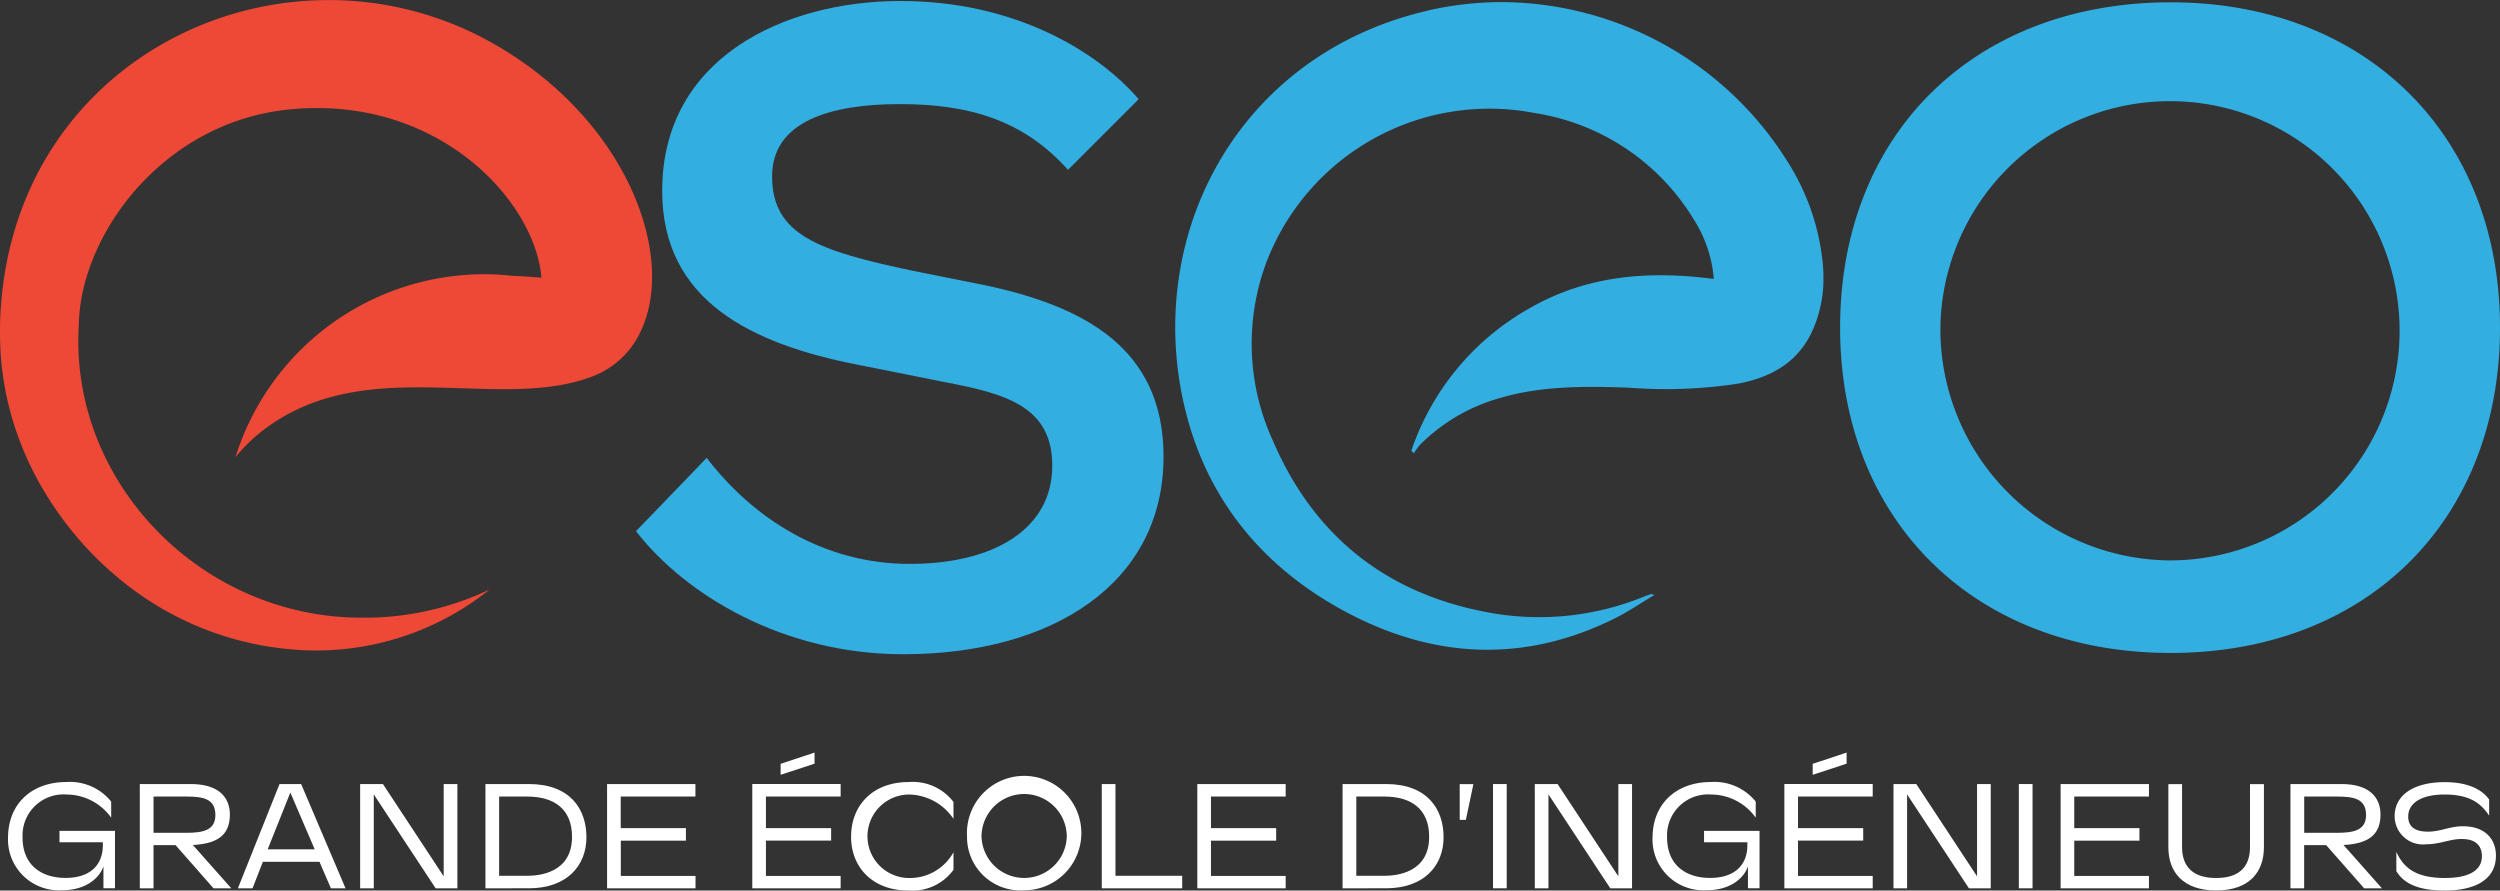
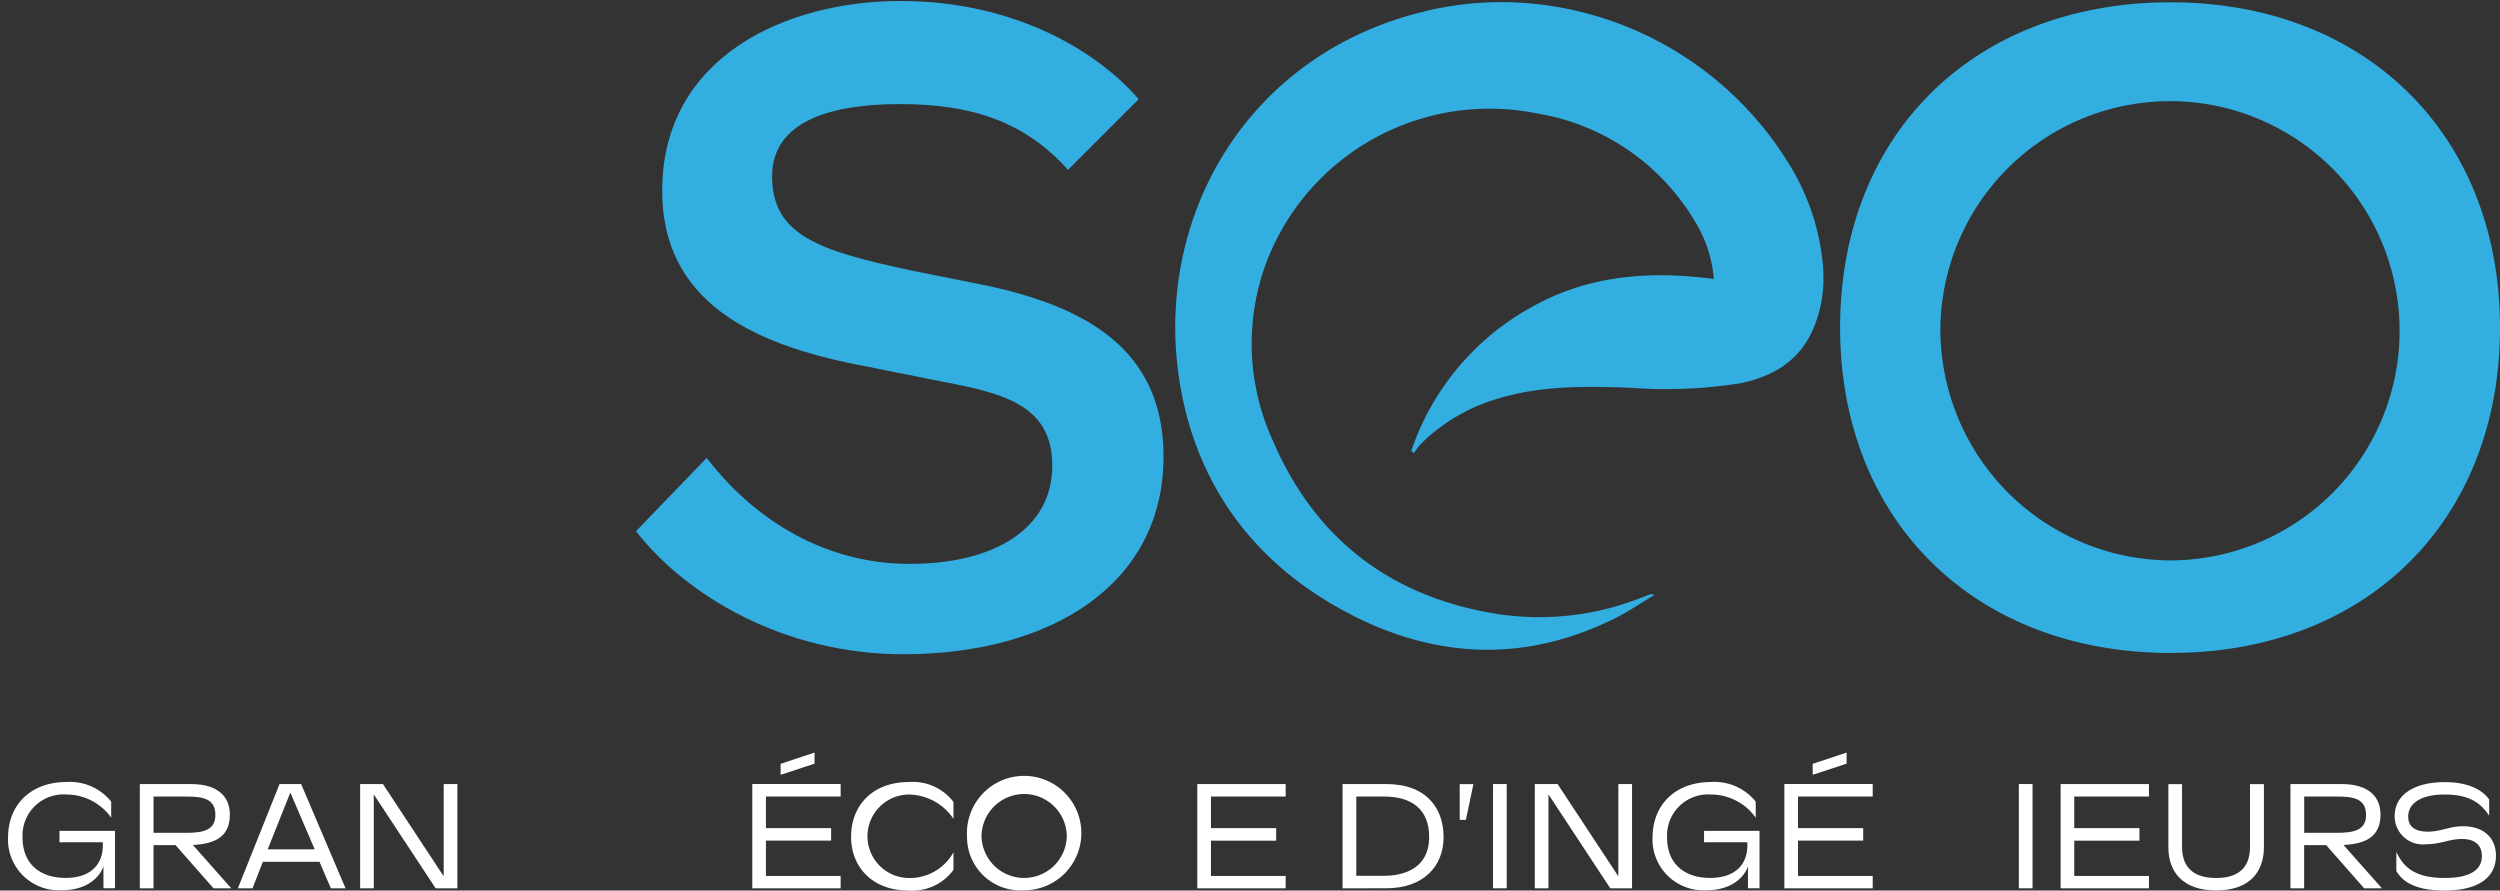
<svg xmlns="http://www.w3.org/2000/svg" width="227.557" height="81.058" viewBox="0 0 227.557 81.058">
  <rect x="0" y="0" width="227.557" height="81.058" fill="#333333" stroke="none" />
  <g id="Groupe_32518" data-name="Groupe 32518" transform="translate(-8785.06 284.866)">
    <g id="Groupe_32518-2" data-name="Groupe 32518" transform="translate(8785.793 -216.362)">
      <path id="Tracé_12256" data-name="Tracé 12256" d="M132.04,291.027c.027-2.976,2.107-5,5.32-5a4.814,4.814,0,0,1,4.068,1.784v1.461a5.012,5.012,0,0,0-4.055-2.107,3.733,3.733,0,0,0-4.014,3.873c-.014,2.512,1.67,3.718,3.914,3.718s3.395-1.179,3.395-2.975v-.269h-3.946v-1.038h5.052V295.7h-1.051V293.7c-.337,1.01-1.528,2.175-3.746,2.175a4.632,4.632,0,0,1-4.938-4.856Z" transform="translate(-132.04 -283.35)" fill="#fff" />
      <path id="Tracé_12257" data-name="Tracé 12257" d="M166.714,295.919H165.1l-3.454-3.928h-2.007v3.928h-1.247v-9.49h4.647c2.512,0,3.55,1.192,3.55,2.781,0,1.866-1.138,2.654-3.368,2.767l3.5,3.946Zm-7.073-8.351v3.3h2.99c1.528,0,2.64-.237,2.64-1.616,0-1.5-1.138-1.684-2.626-1.684Z" transform="translate(-146.399 -283.567)" fill="#fff" />
      <path id="Tracé_12258" data-name="Tracé 12258" d="M178.01,295.919l3.791-9.49h1.966l4.041,9.49h-1.333l-1.038-2.413h-5.152l-.942,2.413Zm2.708-3.55H185l-2.216-5.165-2.061,5.165Z" transform="translate(-157.09 -283.567)" fill="#fff" />
      <path id="Tracé_12259" data-name="Tracé 12259" d="M202.455,295.919v-9.49h2.075l5.53,8.4v-8.4h1.246v9.49h-1.98l-5.629-8.547v8.547h-1.246Z" transform="translate(-170.407 -283.567)" fill="#fff" />
-       <path id="Tracé_12260" data-name="Tracé 12260" d="M227.52,295.919v-9.49h3.959c3.718,0,5.234,2.244,5.234,4.842s-1.784,4.647-5.247,4.647Zm3.8-1.138c1.126,0,4.082-.281,4.082-3.55,0-2.5-1.6-3.663-4.069-3.663h-2.567v7.214h2.553Z" transform="translate(-184.067 -283.567)" fill="#fff" />
-       <path id="Tracé_12261" data-name="Tracé 12261" d="M251.85,295.919v-9.49h8.042v1.138h-6.8v2.876h5.935v1.138H253.1v3.213h6.8v1.126H251.85Z" transform="translate(-197.325 -283.567)" fill="#fff" />
      <path id="Tracé_12262" data-name="Tracé 12262" d="M280.89,292.492V283h8.042v1.138h-6.8v2.876h5.935v1.138h-5.935v3.213h6.8v1.126Zm2.58-10.331v-1l3.086-1.024v1.01Z" transform="translate(-213.148 -280.14)" fill="#fff" />
      <path id="Tracé_12263" data-name="Tracé 12263" d="M300.654,290.986c0-2.821,1.953-4.956,5.247-4.956a4.666,4.666,0,0,1,4.069,1.809v1.543a4.968,4.968,0,0,0-4.055-2.216,3.8,3.8,0,1,0,.055,7.6,4.54,4.54,0,0,0,4-2.344v1.6a4.636,4.636,0,0,1-4.128,1.879c-3.172,0-5.193-2.048-5.193-4.91Z" transform="translate(-223.915 -283.35)" fill="#fff" />
      <path id="Tracé_12264" data-name="Tracé 12264" d="M323.84,290.978a5.207,5.207,0,1,1,5.192,4.91A4.856,4.856,0,0,1,323.84,290.978Zm9.079.04a3.88,3.88,0,0,0-7.76-.026,3.882,3.882,0,0,0,7.76.027Z" transform="translate(-236.551 -283.355)" fill="#fff" />
-       <path id="Tracé_12265" data-name="Tracé 12265" d="M350.784,295.919v-9.49h1.246v8.352h6.075v1.138H350.78Z" transform="translate(-251.231 -283.567)" fill="#fff" />
      <path id="Tracé_12266" data-name="Tracé 12266" d="M369.9,295.919v-9.49h8.042v1.138h-6.8v2.876h5.935v1.138h-5.935v3.213h6.8v1.126Z" transform="translate(-261.65 -283.567)" fill="#fff" />
      <path id="Tracé_12267" data-name="Tracé 12267" d="M398.95,295.919v-9.49h3.961c3.718,0,5.234,2.244,5.234,4.842s-1.784,4.647-5.247,4.647Zm3.8-1.138c1.126,0,4.082-.281,4.082-3.55,0-2.5-1.6-3.663-4.068-3.663H400.2v7.214h2.553Z" transform="translate(-277.479 -283.567)" fill="#fff" />
      <path id="Tracé_12268" data-name="Tracé 12268" d="M422.38,289.694V286.44h1.247l-.687,3.254Z" transform="translate(-290.246 -283.573)" fill="#fff" />
      <path id="Tracé_12269" data-name="Tracé 12269" d="M429.04,295.919v-9.49h1.247v9.49Z" transform="translate(-293.875 -283.567)" fill="#fff" />
      <path id="Tracé_12270" data-name="Tracé 12270" d="M437.394,295.919v-9.49h2.075l5.53,8.4v-8.4h1.246v9.49h-1.98l-5.629-8.547v8.547H437.39Z" transform="translate(-298.425 -283.567)" fill="#fff" />
      <path id="Tracé_12271" data-name="Tracé 12271" d="M460.95,291.027c.027-2.976,2.107-5,5.32-5a4.816,4.816,0,0,1,4.069,1.784v1.461a5.012,5.012,0,0,0-4.055-2.107,3.733,3.733,0,0,0-4.014,3.873c-.014,2.512,1.67,3.718,3.914,3.718s3.395-1.179,3.395-2.975v-.269h-3.944v-1.038h5.05V295.7h-1.052V293.7c-.337,1.01-1.528,2.175-3.746,2.175a4.632,4.632,0,0,1-4.938-4.856Z" transform="translate(-311.261 -283.35)" fill="#fff" />
      <path id="Tracé_12272" data-name="Tracé 12272" d="M487.31,292.492V283h8.042v1.138h-6.8v2.876h5.935v1.138h-5.935v3.213h6.8v1.126Zm2.58-10.331v-1l3.086-1.024v1.01Z" transform="translate(-325.626 -280.14)" fill="#fff" />
-       <path id="Tracé_12273" data-name="Tracé 12273" d="M509.134,295.919v-9.49h2.074l5.53,8.4v-8.4h1.247v9.49H516l-5.629-8.547v8.547h-1.247Z" transform="translate(-337.515 -283.567)" fill="#fff" />
      <path id="Tracé_12274" data-name="Tracé 12274" d="M534.21,295.919v-9.49h1.246v9.49Z" transform="translate(-351.181 -283.567)" fill="#fff" />
      <path id="Tracé_12275" data-name="Tracé 12275" d="M542.56,295.919v-9.49H550.6v1.138h-6.8v2.876h5.935v1.138h-5.935v3.213h6.8v1.126Z" transform="translate(-355.73 -283.567)" fill="#fff" />
      <path id="Tracé_12276" data-name="Tracé 12276" d="M564.11,292.192V286.44h1.246v5.725c0,1.907,1.111,2.822,3.1,2.822s3.086-.91,3.086-2.822V286.44h1.265v5.752c0,2.23-1.306,3.928-4.351,3.928S564.11,294.409,564.11,292.192Z" transform="translate(-367.472 -283.573)" fill="#fff" />
      <path id="Tracé_12277" data-name="Tracé 12277" d="M596.854,295.919h-1.616l-3.454-3.928h-2.007v3.928h-1.247v-9.49h4.647c2.512,0,3.55,1.192,3.55,2.781,0,1.866-1.138,2.654-3.368,2.767l3.5,3.946Zm-7.072-8.351v3.3h2.99c1.528,0,2.64-.237,2.64-1.616,0-1.5-1.138-1.684-2.626-1.684Z" transform="translate(-380.78 -283.567)" fill="#fff" />
      <path id="Tracé_12278" data-name="Tracé 12278" d="M609.524,294.14V292.4c.646,1.4,1.7,2.372,4.419,2.372,2.316,0,3.368-.76,3.368-1.98,0-.815-.419-1.568-1.825-1.568-1.126,0-1.966.478-3.24.478a2.569,2.569,0,0,1-2.876-2.553c0-1.939,1.752-3.1,4.56-3.1,2.372,0,3.522.842,4.042,1.584v1.461c-.646-.928-1.528-1.92-4.055-1.92-2.048,0-3.313.742-3.313,2.007,0,.687.337,1.374,1.8,1.374,1.179,0,1.953-.491,3.186-.491,1.979,0,3,1.138,3,2.68,0,2.075-1.739,3.172-4.688,3.172s-3.914-1.01-4.378-1.769Z" transform="translate(-392.135 -283.36)" fill="#fff" />
    </g>
    <path id="Tracé_7693" d="M498.46,159.694c0,17.549,12.229,29.609,30.087,29.609s29.978-12.063,29.978-29.609S546.3,130.08,528.547,130.08C510.689,130.08,498.46,142.036,498.46,159.694Zm9.128,0a20.9,20.9,0,1,1,20.9,21.185A21.044,21.044,0,0,1,507.588,159.694Z" transform="translate(8454.092 -414.736)" fill="#32aee1" style="isolation: isolate" />
    <path id="Tracé_7694" d="M260.02,147.092c0,10.008,8.1,13.94,17.872,15.847l7.746,1.547c5.721,1.074,9.89,2.262,9.89,7.627,0,5.721-5.243,8.938-12.988,8.938S268.358,177,264.072,171.4l-6.434,6.675c4.528,5.839,13.467,11.2,24.307,11.2,13.585,0,23.711-6.434,23.711-17.995,0-9.89-7.268-13.7-16.325-15.61l-6.554-1.311c-8.461-1.789-12.752-3.217-12.752-8.579,0-5.006,5.3-6.581,11.621-6.581s11.259,1.456,15.314,5.984l6.434-6.431c-3.7-4.292-11.2-8.938-21.686-8.938s-21.686,5.12-21.686,17.276Z" transform="translate(8585.313 -414.59)" fill="#32aee1" style="isolation: isolate" />
    <path id="Tracé_7695" d="M388.4,130.838c-16.812,3.909-25.445,19.688-22.273,35.148,1.807,8.82,7.04,15.41,14.964,19.61,7.978,4.232,16.215,4.637,24.448.519,1.188-.591,2.289-1.352,3.545-2.1a1.365,1.365,0,0,0-.269-.091c-.2.068-.4.127-.587.2a25.246,25.246,0,0,1-13.58,1.593c-9.539-1.557-16.411-6.777-20.248-15.678a21.159,21.159,0,0,1-.651-16.234,21.723,21.723,0,0,1,24.5-13.653,20.609,20.609,0,0,1,14.5,9.794,11.779,11.779,0,0,1,1.752,5.3c-5.9-.778-11.56-.341-16.78,2.672a23.536,23.536,0,0,0-10.754,12.966c.077.077.161.15.237.228a5.591,5.591,0,0,1,.523-.742,16.575,16.575,0,0,1,7.109-4.228c3.909-1.192,7.919-1.138,11.938-1a43.465,43.465,0,0,0,10.052-.387c3-.6,5.42-1.989,6.7-4.91a11.5,11.5,0,0,0,.951-4.305v-.792c-.009-.237-.018-.473-.04-.71a21.038,21.038,0,0,0-3.127-9.316,30.841,30.841,0,0,0-26.082-14.677,30.025,30.025,0,0,0-6.832.787Z" transform="translate(8526.555 -414.72)" fill="#32aee1" style="isolation: isolate" />
-     <path id="Tracé_7696" d="M130.435,159.454c-.218,13.08,8.583,20.939,10.4,22.455a28.243,28.243,0,0,0,17.995,6.913A25.252,25.252,0,0,0,175,183.273a26.487,26.487,0,0,1-11.646,2.567c-14.556,0-26.5-12.242-25.764-26.442.023-.4.023-.569.045-.9.505-7.964,7.86-17.84,19.205-18.928,13.508-1.3,22.316,8.364,22.873,15.328,0,0-1.005-.109-2.649-.177a24.018,24.018,0,0,0-2.558-.146,23.444,23.444,0,0,0-2.59.146,23.728,23.728,0,0,0-20.052,16.511,15.044,15.044,0,0,1,3.172-2.931c5.366-3.723,11.54-3.536,17.421-3.345,4.31.141,8.456.277,12.006-1.119a7.93,7.93,0,0,0,4.423-4.369c2.99-6.845-1.479-18.987-13.48-25.845a30.29,30.29,0,0,0-15.069-4c-15.146,0-29.6,11.255-29.909,29.828Z" transform="translate(8654.629 -414.482)" fill="#ee4836" style="isolation: isolate" />
  </g>
</svg>